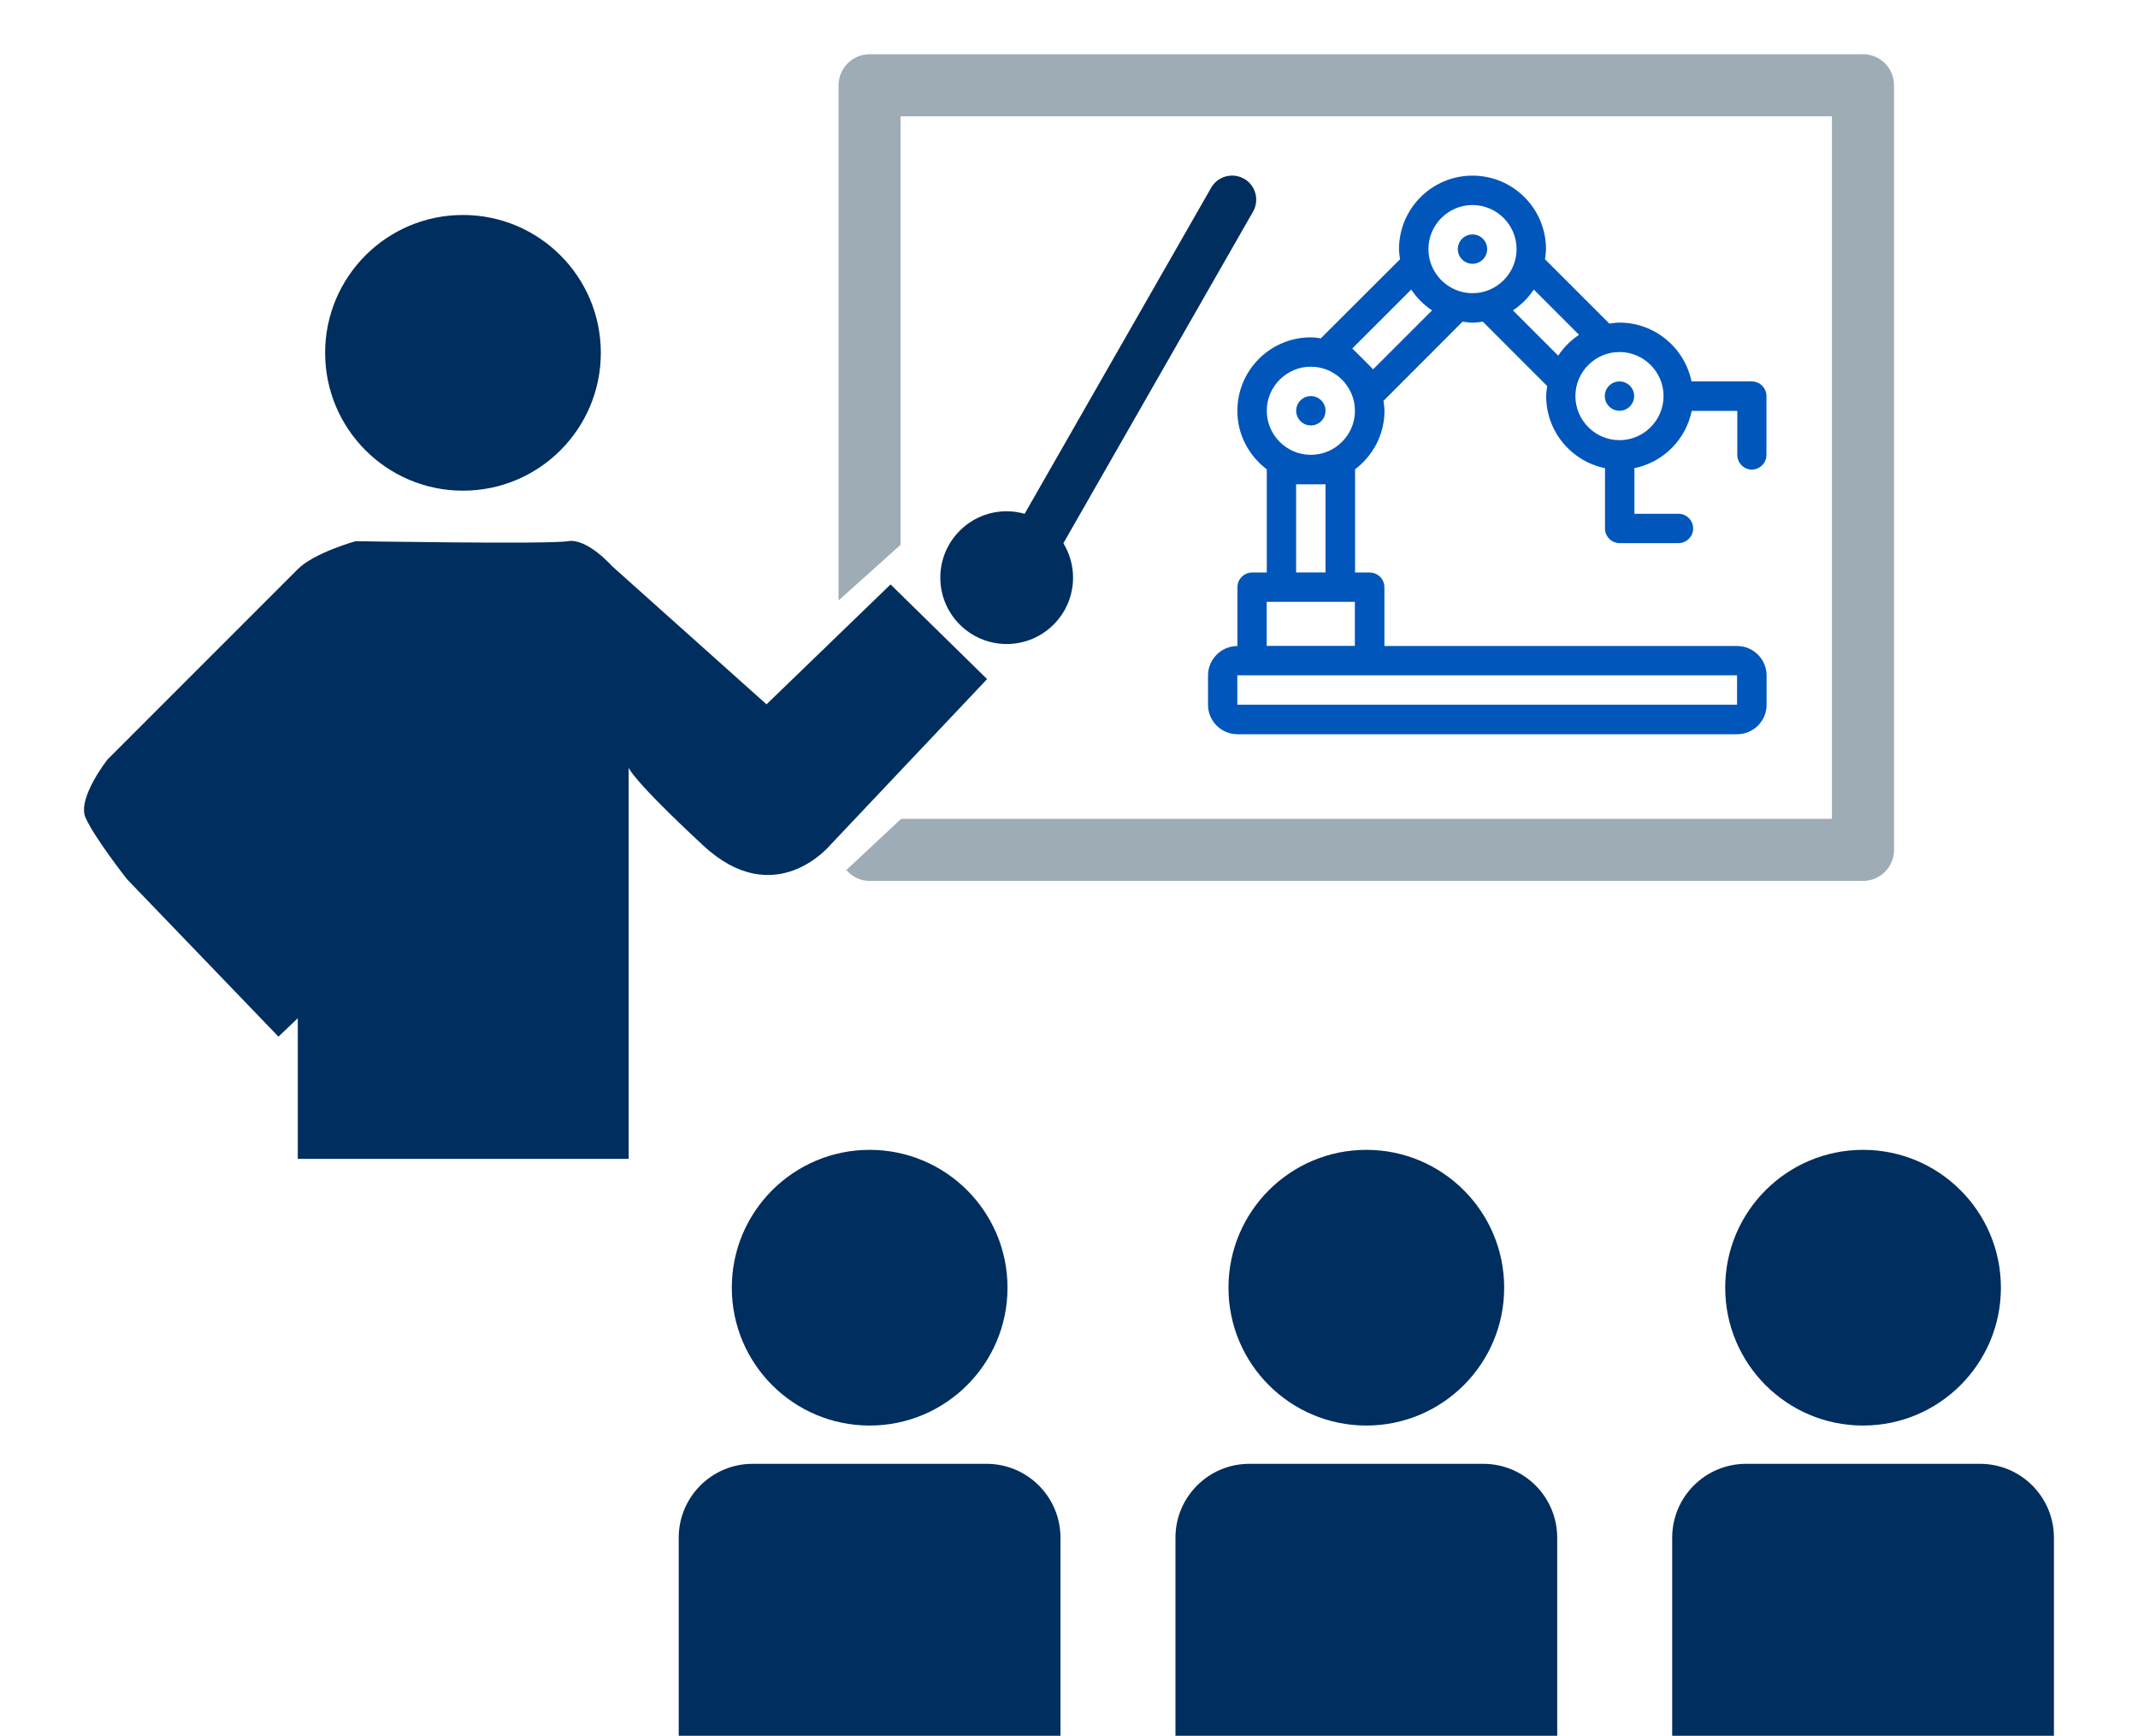
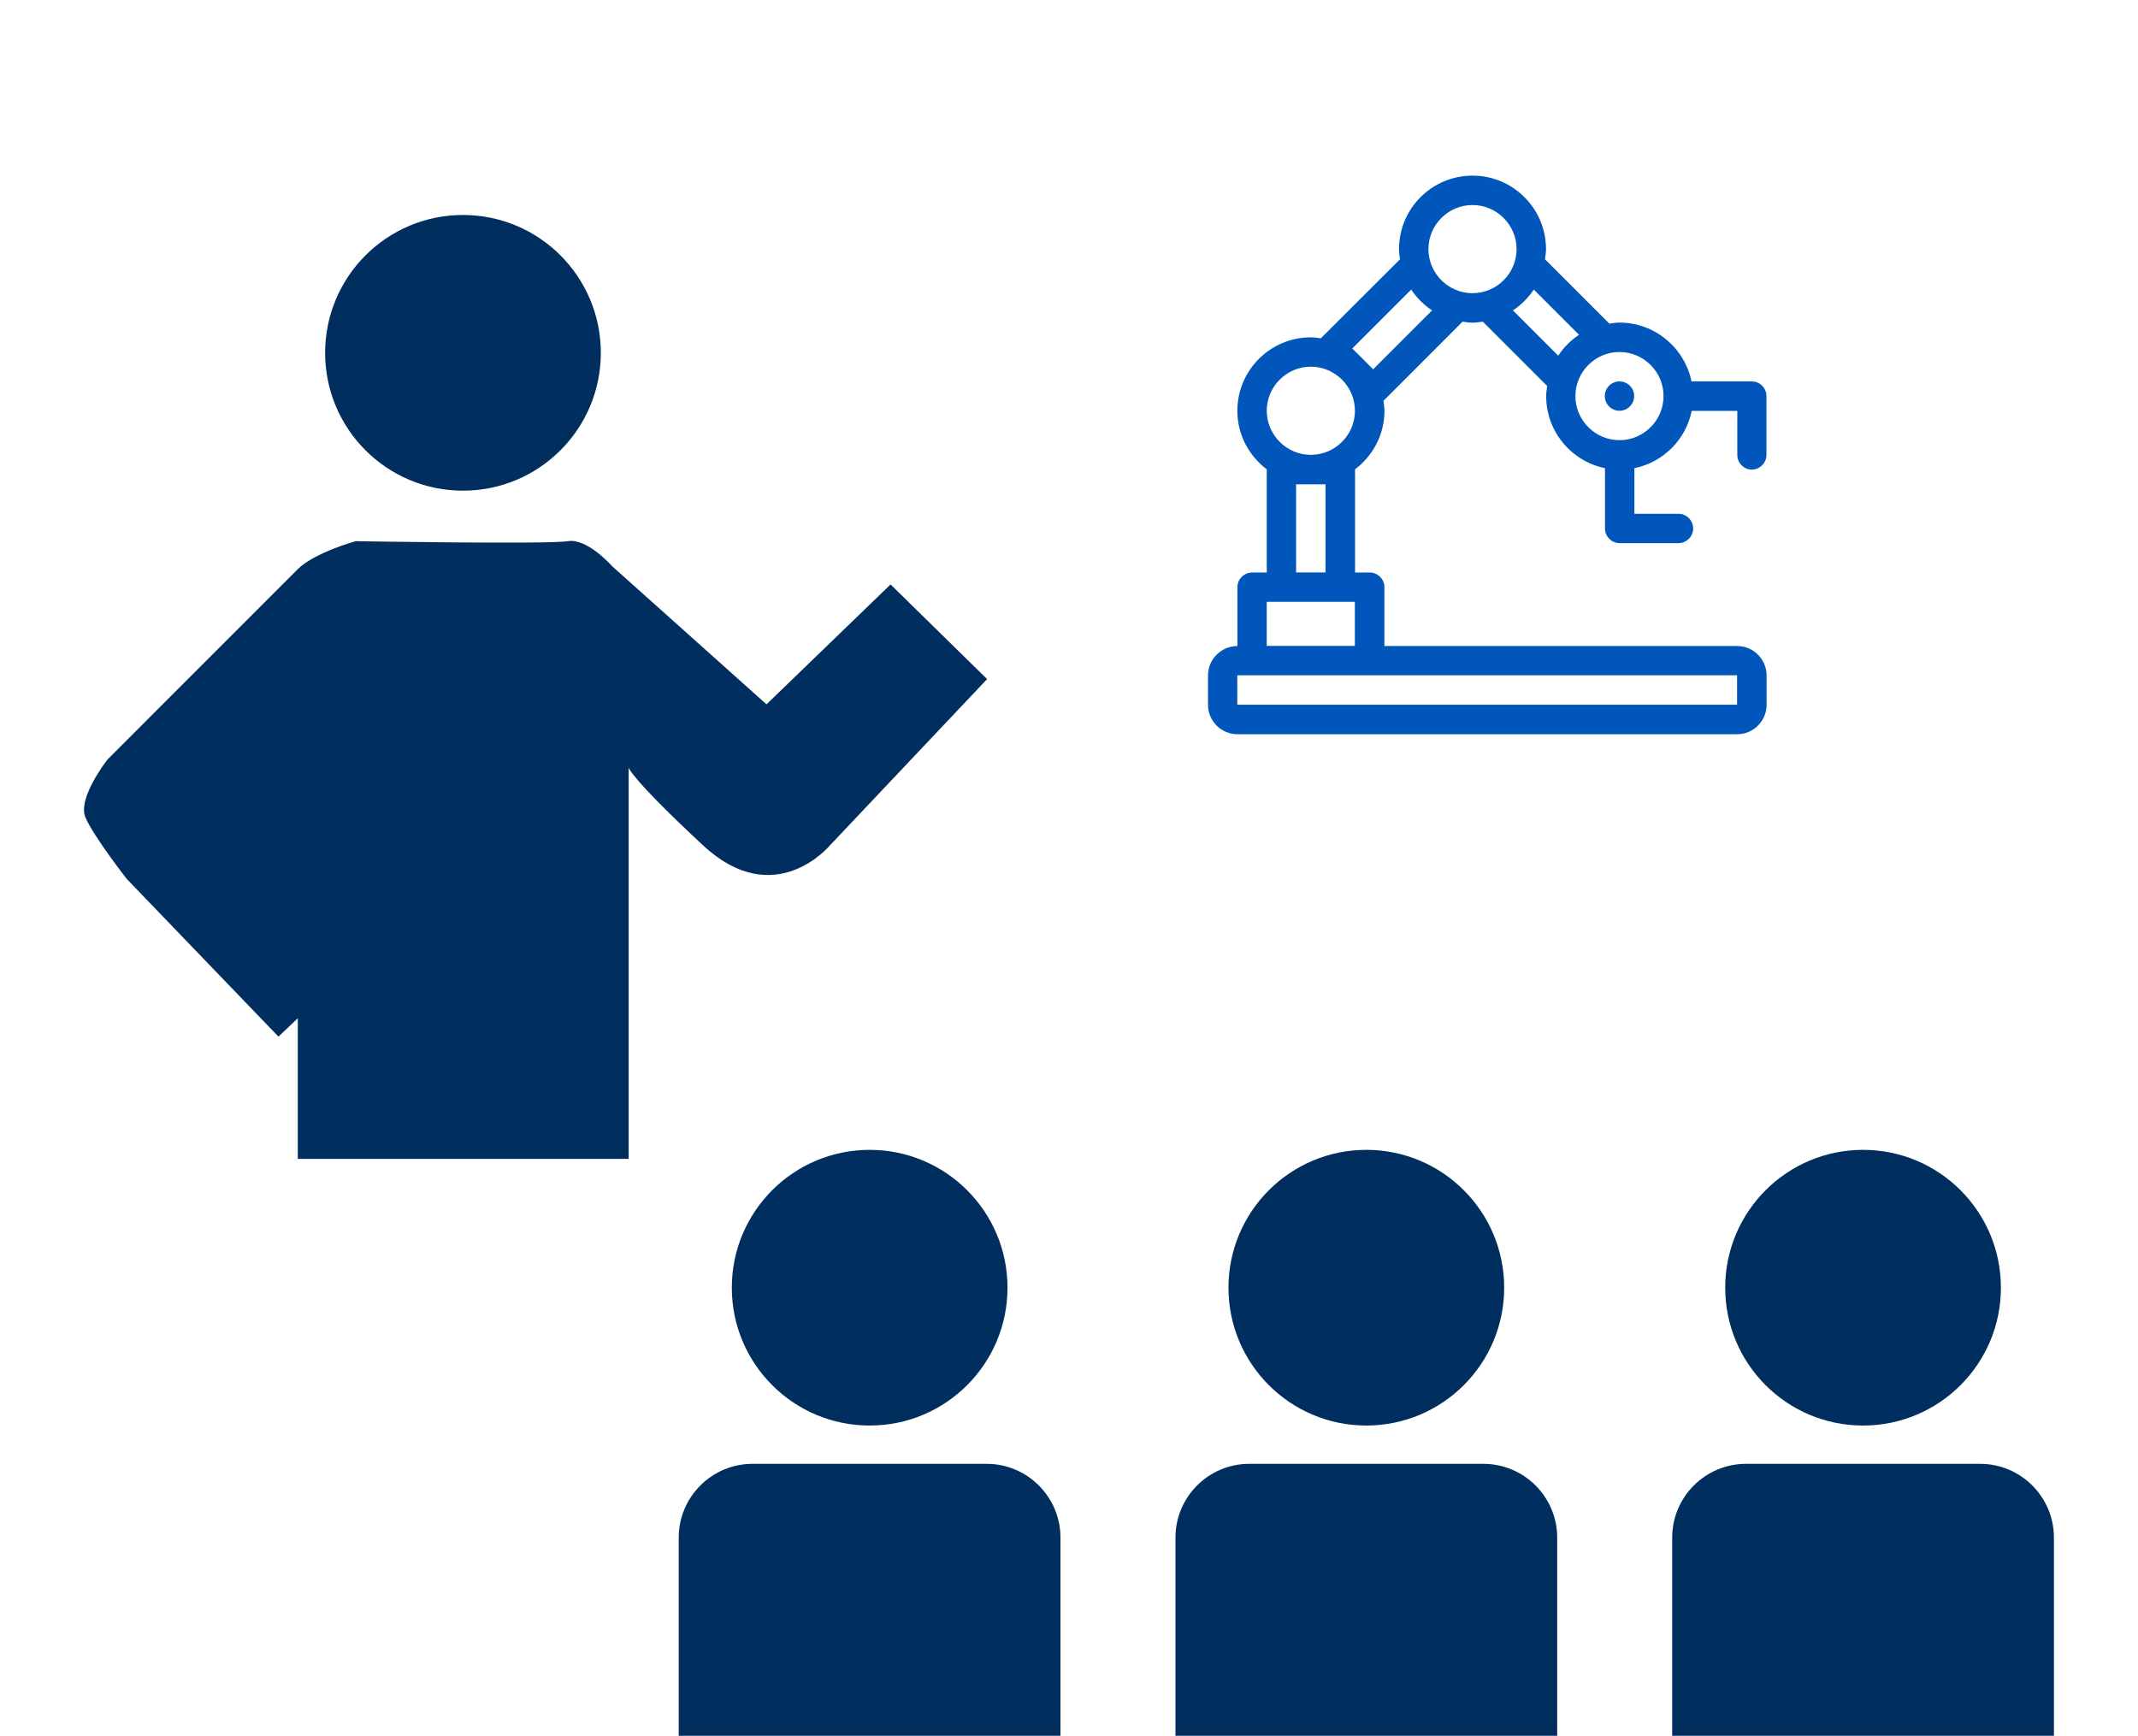
<svg xmlns="http://www.w3.org/2000/svg" id="a" data-name="Layer 1" width="339.51" height="275.66" viewBox="0 0 339.51 275.66">
  <defs>
    <style>
      .b {
        fill: #9eacb5;
      }

      .c {
        fill: #002e5e;
      }

      .d {
        fill: #0056ba;
      }
    </style>
  </defs>
  <g>
-     <circle class="d" cx="208.16" cy="65.23" r="2.33" />
-     <circle class="d" cx="233.83" cy="39.56" r="2.33" />
    <circle class="d" cx="257.17" cy="62.9" r="2.33" />
    <path class="d" d="M278.18,74.57c1.28,0,2.33-1.05,2.33-2.33v-9.34c0-1.28-1.05-2.33-2.33-2.33h-9.57c-1.1-5.32-5.81-9.34-11.44-9.34-.56,0-1.07.09-1.61.16l-10.22-10.22c.07-.54.16-1.05.16-1.61,0-6.44-5.23-11.67-11.67-11.67s-11.67,5.23-11.67,11.67c0,.56.09,1.07.16,1.61l-12.53,12.51s0,.02-.02.05c-.54-.07-1.05-.16-1.61-.16-6.44,0-11.67,5.23-11.67,11.67,0,3.8,1.84,7.14,4.67,9.29v16.39h-2.33c-1.28,0-2.33,1.05-2.33,2.33v9.34c-2.57,0-4.67,2.1-4.67,4.67v4.67c0,2.57,2.1,4.67,4.67,4.67h79.36c2.57,0,4.67-2.1,4.67-4.67v-4.67c0-2.57-2.1-4.67-4.67-4.67h-56.02v-9.34c0-1.28-1.05-2.33-2.33-2.33h-2.33v-16.39c2.82-2.15,4.67-5.48,4.67-9.29,0-.56-.09-1.07-.16-1.61t.05-.02l12.51-12.53c.54.07,1.05.16,1.61.16s1.07-.09,1.61-.16l10.22,10.22c-.07.54-.16,1.05-.16,1.61,0,5.63,4.01,10.34,9.34,11.44v9.57c0,1.28,1.05,2.33,2.33,2.33h9.34c1.28,0,2.33-1.05,2.33-2.33s-1.05-2.33-2.33-2.33h-7v-7.24c4.57-.93,8.17-4.53,9.1-9.1h7.24v7c0,1.28,1.05,2.33,2.33,2.33ZM201.15,95.57h14v7h-14v-7ZM205.82,90.91v-14h4.67v14h-4.67ZM275.84,107.24v4.67h-79.36v-4.67h79.36ZM208.16,72.23c-3.85,0-7-3.15-7-7s3.15-7,7-7c1.91,0,3.62.77,4.9,2.01l.09.09c1.24,1.28,2.01,2.99,2.01,4.9,0,3.85-3.15,7-7,7ZM218.05,58.65l-1.61-1.63s-.05-.05-.07-.07l-1.63-1.61,9.36-9.36c.86,1.31,2.01,2.45,3.31,3.31l-9.36,9.36ZM233.83,46.56c-3.85,0-7-3.15-7-7s3.15-7,7-7,7,3.15,7,7-3.15,7-7,7ZM247.44,56.48l-7.19-7.19c1.31-.86,2.45-2.01,3.31-3.31l7.19,7.19c-1.31.86-2.45,2.01-3.31,3.31ZM257.17,69.9c-3.85,0-7-3.15-7-7s3.15-7,7-7,7,3.15,7,7-3.15,7-7,7Z" />
  </g>
  <circle class="c" cx="73.52" cy="56.03" r="21.89" />
-   <path class="c" d="M197.56,28.39c-1.84-1.05-4.18-.41-5.23,1.42l-29.62,51.78c-.91-.25-1.86-.4-2.85-.4-5.82,0-10.54,4.72-10.54,10.54s4.72,10.54,10.54,10.54,10.54-4.72,10.54-10.54c0-2-.57-3.87-1.54-5.46l30.12-52.66c1.05-1.84.41-4.18-1.42-5.23Z" />
  <g>
    <circle class="c" cx="138.1" cy="204.49" r="21.89" />
    <path class="c" d="M119.52,232.46h37.15c6.48,0,11.73,5.26,11.73,11.73v31.46h-60.62v-31.46c0-6.48,5.26-11.73,11.73-11.73Z" />
  </g>
  <g>
    <circle class="c" cx="216.97" cy="204.49" r="21.89" />
    <path class="c" d="M198.4,232.46h37.15c6.48,0,11.73,5.26,11.73,11.73v31.46h-60.62v-31.46c0-6.48,5.26-11.73,11.73-11.73Z" />
  </g>
  <g>
    <circle class="c" cx="295.85" cy="204.49" r="21.89" />
    <path class="c" d="M277.28,232.46h37.15c6.48,0,11.73,5.26,11.73,11.73v31.46h-60.62v-31.46c0-6.48,5.26-11.73,11.73-11.73Z" />
  </g>
  <path class="c" d="M121.73,111.86l-24.52-21.94s-3.94-4.49-7.01-3.98c-3.07.52-33.72,0-33.72,0,0,0-6.57,1.82-9.2,4.45-2.63,2.63-30.21,30.22-30.21,30.22,0,0-4.82,6.13-3.5,9.2,1.31,3.06,6.57,9.78,6.57,9.78l24.08,25.03,3.07-2.92v22.33h52.54v-62.11s.44,1.75,11.82,12.33c11.38,10.58,20.14,0,20.14,0l24.96-26.41-15.33-15.03-19.7,19.04Z" />
-   <path class="b" d="M295.85,8.62h-157.76c-2.72,0-4.93,2.2-4.93,4.93v81.8l9.85-8.83V18.47h147.9v111.57h-147.82l-8.69,8.12c.9,1.04,2.19,1.73,3.68,1.73h157.76c2.72,0,4.93-2.2,4.93-4.93V13.54c0-2.72-2.21-4.93-4.93-4.93Z" />
</svg>